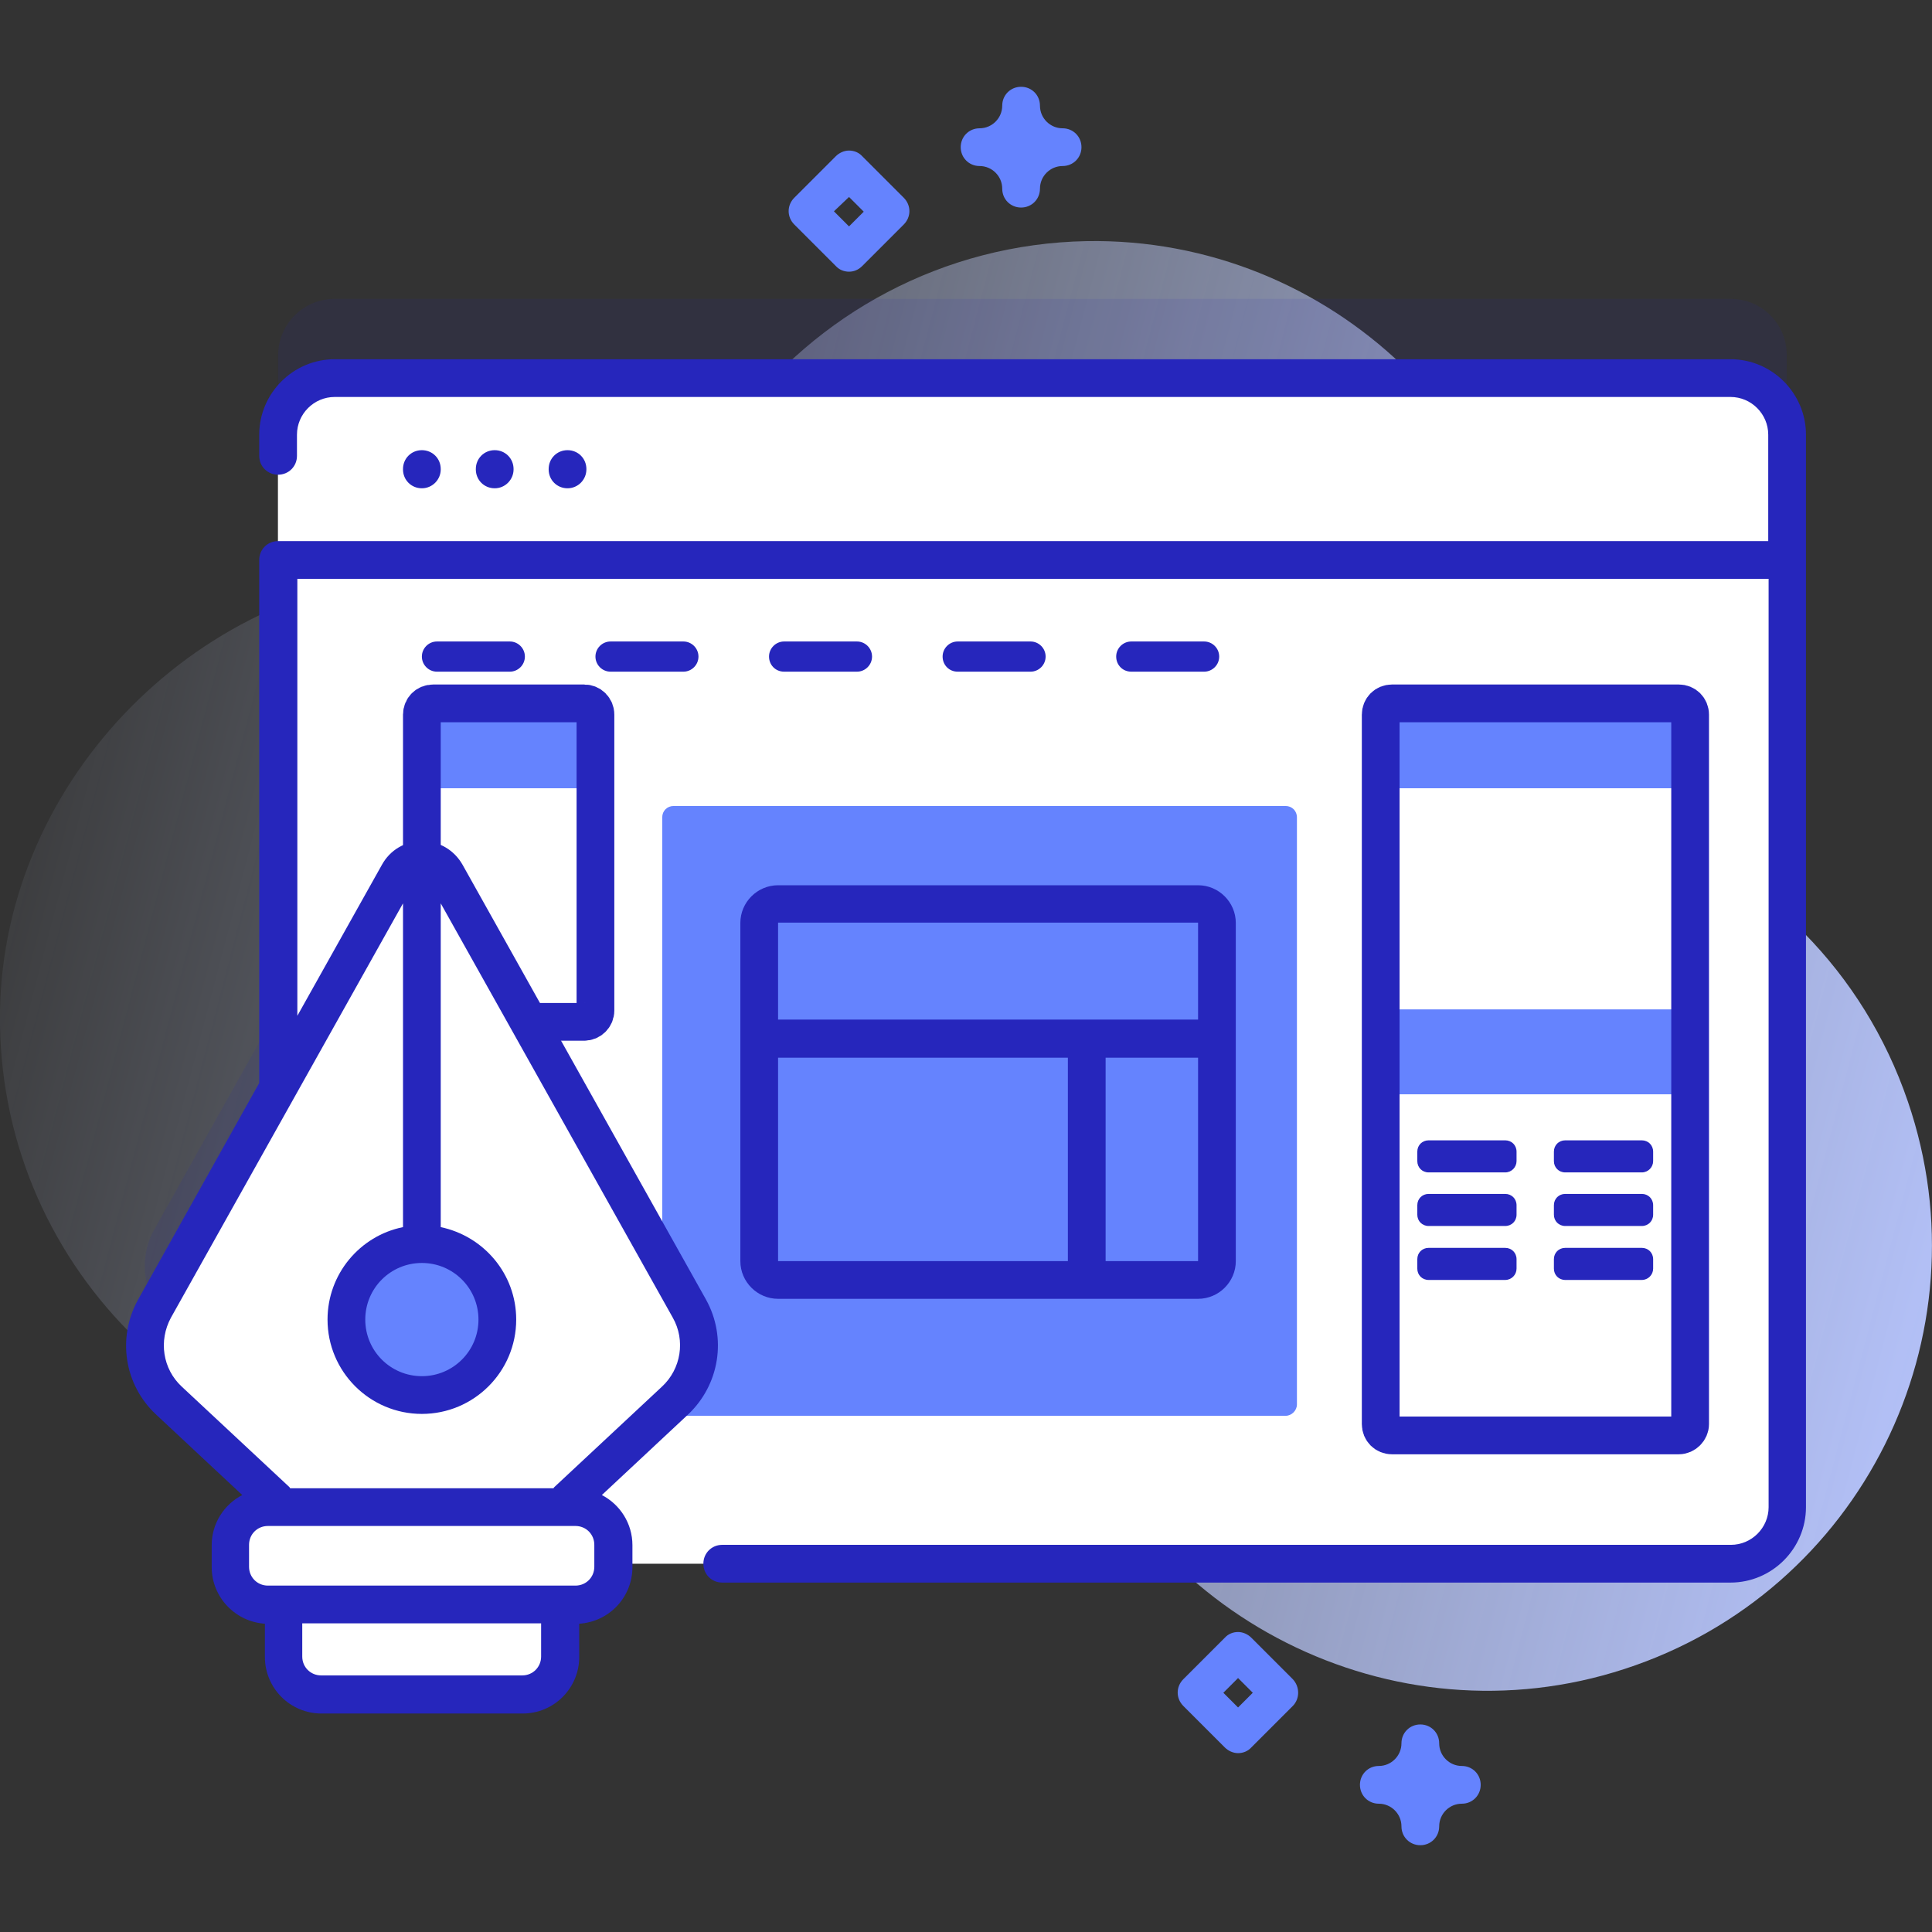
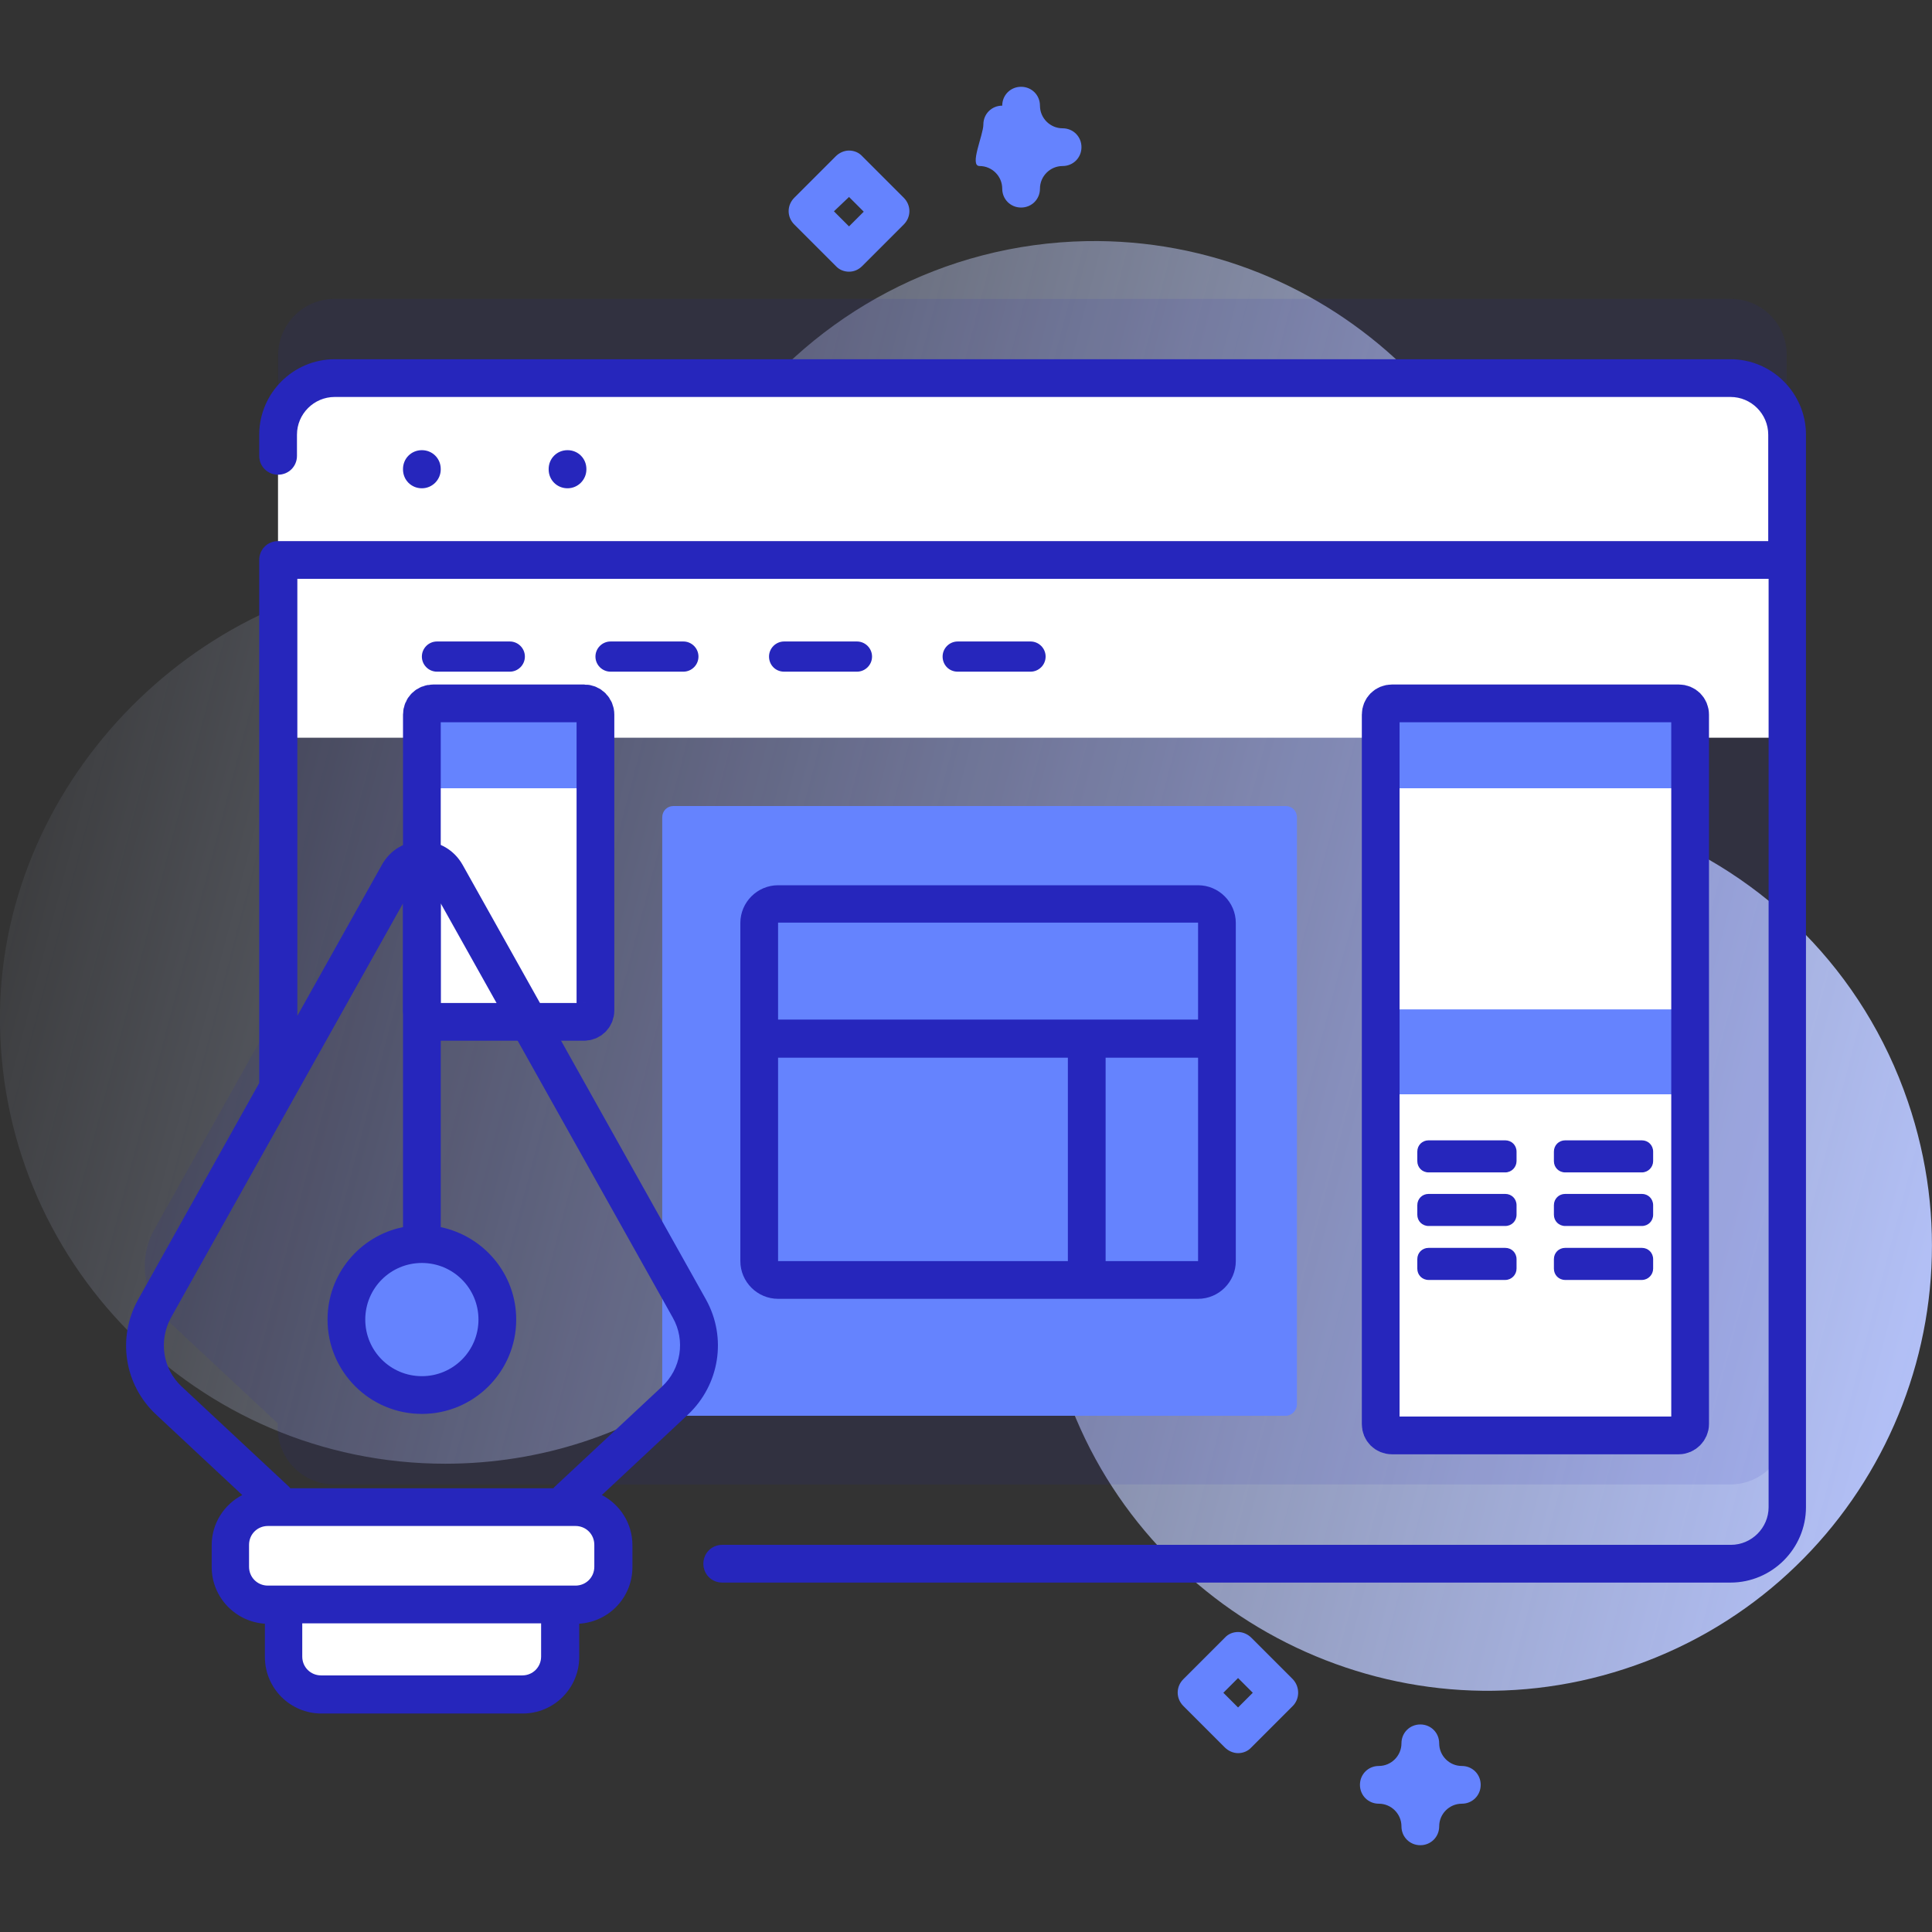
<svg xmlns="http://www.w3.org/2000/svg" version="1.1" id="Capa_1" x="0px" y="0px" viewBox="0 0 512 512" style="enable-background:new 0 0 512 512;" xml:space="preserve">
  <rect x="0" y="0" width="512" height="512" fill="#333333" stroke="none" />
  <style type="text/css">
	.st0{fill:url(#SVGID_1_);}
	.st1{opacity:0.1;fill:#2626BC;enable-background:new    ;}
	.st2{fill:#FFFFFF;}
	.st3{fill:#6583FE;}
	.st4{fill:none;stroke:#2626BC;stroke-width:10;stroke-linecap:round;stroke-linejoin:round;stroke-miterlimit:10;}
	.st5{fill:#2626BC;}
</style>
  <g>
    <linearGradient id="SVGID_1_" gradientUnits="userSpaceOnUse" x1="-16.954" y1="345.18" x2="546.144" y2="197.907" gradientTransform="matrix(1 0 0 -1 0 513.276)">
      <stop offset="0" style="stop-color:#D2DEFF;stop-opacity:0" />
      <stop offset="1" style="stop-color:#B7C5FF" />
    </linearGradient>
    <path class="st0" d="M505.6,291.9c-11.8-34.6-38.1-60.2-69.9-72.2c-16.4-6.2-27.3-21.9-27.6-39.4c0-0.4,0-0.8,0-1.2   c-1.5-64.6-55.5-116.3-120.1-115.2c-38.1,0.7-71.8,19.4-92.9,47.9c-18.2,24.6-46.5,40-77.1,39.9c-0.9,0-1.8,0-2.7,0   C53.5,153.2,0.8,206.3,0,268.2c-0.9,65.9,52.3,119.7,118,119.7c50.9,0,94.3-32.3,110.9-77.5c4.3-11.8,17.2-18.2,29.3-14.8   c0.2,0,0.3,0.1,0.5,0.1c11.1,3.1,18.5,13.6,17.5,25.1c-1.2,15.4,0.6,31.3,5.8,46.8c20.5,61.1,87.2,94.7,148.5,74.7   C493.2,421.9,526.9,354.1,505.6,291.9L505.6,291.9z" />
    <path class="st1" d="M458.6,79.2H88.7c-8.3,0-15,6.7-15,15v173.1l-32.8,58.5c-4.5,8-2.9,18.1,3.8,24.4l28.9,27v1.2   c0,8.3,6.7,15,15,15h369.9c8.3,0,15-6.7,15-15V94.2C473.6,85.9,466.9,79.2,458.6,79.2L458.6,79.2z" />
-     <path class="st2" d="M473.6,115.2v284.2c0,8.3-6.7,15-15,15H88.7c-8.3,0-15-6.7-15-15V115.2c0-8.3,6.7-15,15-15h369.9   C466.9,100.2,473.6,106.9,473.6,115.2L473.6,115.2z" />
    <path class="st3" d="M340.7,375.2H178.5c-1.7,0-3-1.3-3-3V216.6c0-1.7,1.3-3,3-3h162.2c1.7,0,3,1.3,3,3v155.6   C343.7,373.8,342.3,375.2,340.7,375.2z" />
    <path class="st2" d="M473.6,195.5v-80.3c0-8.3-6.7-15-15-15H88.7c-8.3,0-15,6.7-15,15v80.3H473.6z" />
    <path class="st2" d="M473.6,148.4v-33.2c0-8.3-6.7-15-15-15H88.7c-8.3,0-15,6.7-15,15v33.2H473.6z" />
    <path class="st3" d="M225,72c-1.3,0-2.6-0.5-3.5-1.5l-11-11c-2-2-2-5.1,0-7.1l11-11c0.9-0.9,2.2-1.5,3.5-1.5s2.6,0.5,3.5,1.5l11,11   c2,2,2,5.1,0,7.1l-11,11C227.5,71.5,226.3,72,225,72z M221,56L225,60l3.9-3.9l-3.9-3.9L221,56z" />
    <path class="st3" d="M376.4,489c-2.8,0-5-2.2-5-5c0-3.3-2.7-6-6-6c-2.8,0-5-2.2-5-5s2.2-5,5-5c3.3,0,6-2.7,6-6c0-2.8,2.2-5,5-5   s5,2.2,5,5c0,3.3,2.7,6,6,6c2.8,0,5,2.2,5,5s-2.2,5-5,5c-3.3,0-6,2.7-6,6C381.4,486.8,379.2,489,376.4,489z" />
    <path class="st2" d="M444.9,380.4h-76c-1.7,0-3-1.3-3-3v-188c0-1.7,1.3-3,3-3h76c1.7,0,3,1.3,3,3v188   C447.9,379,446.5,380.4,444.9,380.4L444.9,380.4z" />
    <path class="st3" d="M447.9,208.9h-82v-19.5c0-1.7,1.3-3,3-3h76c1.7,0,3,1.3,3,3L447.9,208.9L447.9,208.9z" />
    <path class="st3" d="M365.9,267.5h82V290h-82V267.5z" />
    <path class="st4" d="M444.9,380.4h-76c-1.7,0-3-1.3-3-3v-188c0-1.7,1.3-3,3-3h76c1.7,0,3,1.3,3,3v188   C447.9,379,446.5,380.4,444.9,380.4L444.9,380.4z" />
    <g>
      <path class="st5" d="M398.9,310.7h-20.3c-1.7,0-3-1.3-3-3v-2.5c0-1.7,1.3-3,3-3h20.3c1.7,0,3,1.3,3,3v2.5    C401.9,309.3,400.6,310.7,398.9,310.7z" />
      <path class="st5" d="M435.1,310.7h-20.3c-1.7,0-3-1.3-3-3v-2.5c0-1.7,1.3-3,3-3h20.3c1.7,0,3,1.3,3,3v2.5    C438.1,309.3,436.8,310.7,435.1,310.7z" />
      <path class="st5" d="M398.9,324.9h-20.3c-1.7,0-3-1.3-3-3v-2.5c0-1.7,1.3-3,3-3h20.3c1.7,0,3,1.3,3,3v2.5    C401.9,323.6,400.6,324.9,398.9,324.9z" />
      <path class="st5" d="M435.1,324.9h-20.3c-1.7,0-3-1.3-3-3v-2.5c0-1.7,1.3-3,3-3h20.3c1.7,0,3,1.3,3,3v2.5    C438.1,323.6,436.8,324.9,435.1,324.9z" />
      <path class="st5" d="M398.9,339.2h-20.3c-1.7,0-3-1.3-3-3v-2.5c0-1.7,1.3-3,3-3h20.3c1.7,0,3,1.3,3,3v2.5    C401.9,337.8,400.6,339.2,398.9,339.2z" />
      <path class="st5" d="M435.1,339.2h-20.3c-1.7,0-3-1.3-3-3v-2.5c0-1.7,1.3-3,3-3h20.3c1.7,0,3,1.3,3,3v2.5    C438.1,337.8,436.8,339.2,435.1,339.2z" />
    </g>
    <path class="st2" d="M157.8,267.8v-78.4c0-1.7-1.3-3-3-3h-40c-1.7,0-3,1.3-3,3v78.4c0,1.7,1.3,3,3,3h40   C156.4,270.8,157.8,269.5,157.8,267.8z" />
    <path class="st3" d="M157.8,208.9h-46v-19.5c0-1.7,1.3-3,3-3h40c1.7,0,3,1.3,3,3L157.8,208.9L157.8,208.9z" />
    <path class="st4" d="M157.8,267.8v-78.4c0-1.7-1.3-3-3-3h-40c-1.7,0-3,1.3-3,3v78.4c0,1.7,1.3,3,3,3h40   C156.4,270.8,157.8,269.5,157.8,267.8z" />
    <path class="st2" d="M138.4,449H85.1c-5.5,0-10-4.5-10-10v-22h73.3v22C148.4,444.5,143.9,449,138.4,449z" />
-     <path class="st2" d="M84.9,408.7h53.7l40.2-37.5c6.7-6.3,8.3-16.3,3.8-24.4l-64.5-115.2c-2.8-5-9.9-5-12.7,0L40.9,346.8   c-4.5,8-2.9,18.1,3.8,24.4L84.9,408.7z" />
    <circle class="st3" cx="111.8" cy="349.7" r="20" />
    <path class="st2" d="M152.5,425.2H71c-5.5,0-10-4.5-10-10v-5.8c0-5.5,4.5-10,10-10h81.5c5.5,0,10,4.5,10,10v5.8   C162.5,420.7,158.1,425.2,152.5,425.2z" />
    <path class="st5" d="M116.8,124.4v-0.1c0-2.8-2.2-5-5-5s-5,2.2-5,5v0.1c0,2.8,2.2,5,5,5S116.8,127.1,116.8,124.4z" />
-     <path class="st5" d="M136.1,124.4v-0.1c0-2.8-2.2-5-5-5s-5,2.2-5,5v0.1c0,2.8,2.2,5,5,5S136.1,127.1,136.1,124.4z" />
    <path class="st5" d="M155.4,124.4v-0.1c0-2.8-2.2-5-5-5s-5,2.2-5,5v0.1c0,2.8,2.2,5,5,5S155.4,127.1,155.4,124.4z" />
    <path class="st5" d="M458.6,95.2H88.7c-11,0-20,9-20,20v5.6c0,2.8,2.2,5,5,5s5-2.2,5-5v-5.6c0-5.5,4.5-10,10-10h369.9   c5.5,0,10,4.5,10,10v28.2H73.7c-2.8,0-5,2.2-5,5V287l-32.1,57.4c-5.6,10.1-3.7,22.6,4.8,30.5l22.8,21.3c-4.8,2.5-8.1,7.5-8.1,13.3   v5.8c0,8,6.3,14.5,14.1,15v8.8c0,8.3,6.7,15,15,15h53.3c8.3,0,15-6.7,15-15v-8.8c7.9-0.5,14.1-7,14.1-15v-5.8   c0-5.8-3.3-10.8-8.1-13.3l22.8-21.3c8.4-7.9,10.4-20.4,4.8-30.5l-64.5-115.2c-2.2-3.9-6.2-6.3-10.7-6.3s-8.5,2.3-10.7,6.3l-22.4,40   V153.4h389.9v246c0,5.5-4.5,10-10,10H191.4c-2.8,0-5,2.2-5,5s2.2,5,5,5h267.2c11,0,20-9,20-20V115.2   C478.6,104.2,469.6,95.2,458.6,95.2L458.6,95.2z M138.4,444H85.1c-2.8,0-5-2.2-5-5v-8.8h63.3v8.8C143.4,441.8,141.2,444,138.4,444z    M157.5,415.2c0,2.8-2.2,5-5,5H71c-2.8,0-5-2.2-5-5v-5.8c0-2.8,2.2-5,5-5h81.5c2.8,0,5,2.2,5,5L157.5,415.2z M111.8,334.7   c8.3,0,15,6.7,15,15s-6.7,15-15,15s-15-6.7-15-15S103.5,334.7,111.8,334.7z M106.8,239.4v85.8c-11.4,2.3-20,12.4-20,24.5   c0,13.8,11.2,25,25,25s25-11.2,25-25c0-12.1-8.6-22.1-20-24.5v-85.8l61.5,109.8c3.4,6,2.2,13.6-2.9,18.3l-28.5,26.6   c-0.1,0.1-0.2,0.2-0.2,0.3H76.9c-0.1-0.1-0.1-0.2-0.2-0.3l-28.5-26.6c-5.1-4.7-6.2-12.2-2.9-18.3L106.8,239.4z" />
    <path class="st3" d="M342.6,445l-11-11c-0.9-0.9-2.2-1.5-3.5-1.5s-2.6,0.5-3.5,1.5l-11,11c-2,2-2,5.1,0,7.1l11,11   c0.9,0.9,2.2,1.5,3.5,1.5s2.6-0.5,3.5-1.5l11-11C344.5,450.2,344.5,447,342.6,445z M328.1,452.5l-3.9-3.9l3.9-3.9l3.9,3.9   L328.1,452.5z" />
-     <path class="st3" d="M259.6,44c3.3,0,6,2.7,6,6c0,2.8,2.2,5,5,5s5-2.2,5-5c0-3.3,2.7-6,6-6c2.8,0,5-2.2,5-5s-2.2-5-5-5   c-3.3,0-6-2.7-6-6c0-2.8-2.2-5-5-5s-5,2.2-5,5c0,3.3-2.7,6-6,6c-2.8,0-5,2.2-5,5S256.8,44,259.6,44z" />
+     <path class="st3" d="M259.6,44c3.3,0,6,2.7,6,6c0,2.8,2.2,5,5,5s5-2.2,5-5c0-3.3,2.7-6,6-6c2.8,0,5-2.2,5-5s-2.2-5-5-5   c-3.3,0-6-2.7-6-6c0-2.8-2.2-5-5-5s-5,2.2-5,5c-2.8,0-5,2.2-5,5S256.8,44,259.6,44z" />
    <g>
      <path class="st5" d="M327.5,334.2v-89.6c0-5.5-4.5-10-10-10H206.2c-5.5,0-10,4.5-10,10v89.6c0,5.5,4.5,10,10,10h111.3    C323,344.2,327.5,339.7,327.5,334.2z M293,334.2v-53.9h24.5l0,53.9L293,334.2z M317.5,244.5l0,25.7H206.2v-25.7L317.5,244.5z     M206.2,280.3H283v53.9l-76.8,0V280.3z" />
      <path class="st5" d="M115.8,178h19.3c2.2,0,4-1.8,4-4s-1.8-4-4-4h-19.3c-2.2,0-4,1.8-4,4S113.6,178,115.8,178z" />
      <path class="st5" d="M161.8,178h19.3c2.2,0,4-1.8,4-4s-1.8-4-4-4h-19.3c-2.2,0-4,1.8-4,4S159.6,178,161.8,178z" />
      <path class="st5" d="M207.8,178h19.3c2.2,0,4-1.8,4-4s-1.8-4-4-4h-19.3c-2.2,0-4,1.8-4,4S205.5,178,207.8,178z" />
      <path class="st5" d="M253.8,178h19.3c2.2,0,4-1.8,4-4s-1.8-4-4-4h-19.3c-2.2,0-4,1.8-4,4S251.5,178,253.8,178z" />
-       <path class="st5" d="M299.8,178h19.3c2.2,0,4-1.8,4-4s-1.8-4-4-4h-19.3c-2.2,0-4,1.8-4,4S297.5,178,299.8,178z" />
    </g>
  </g>
</svg>